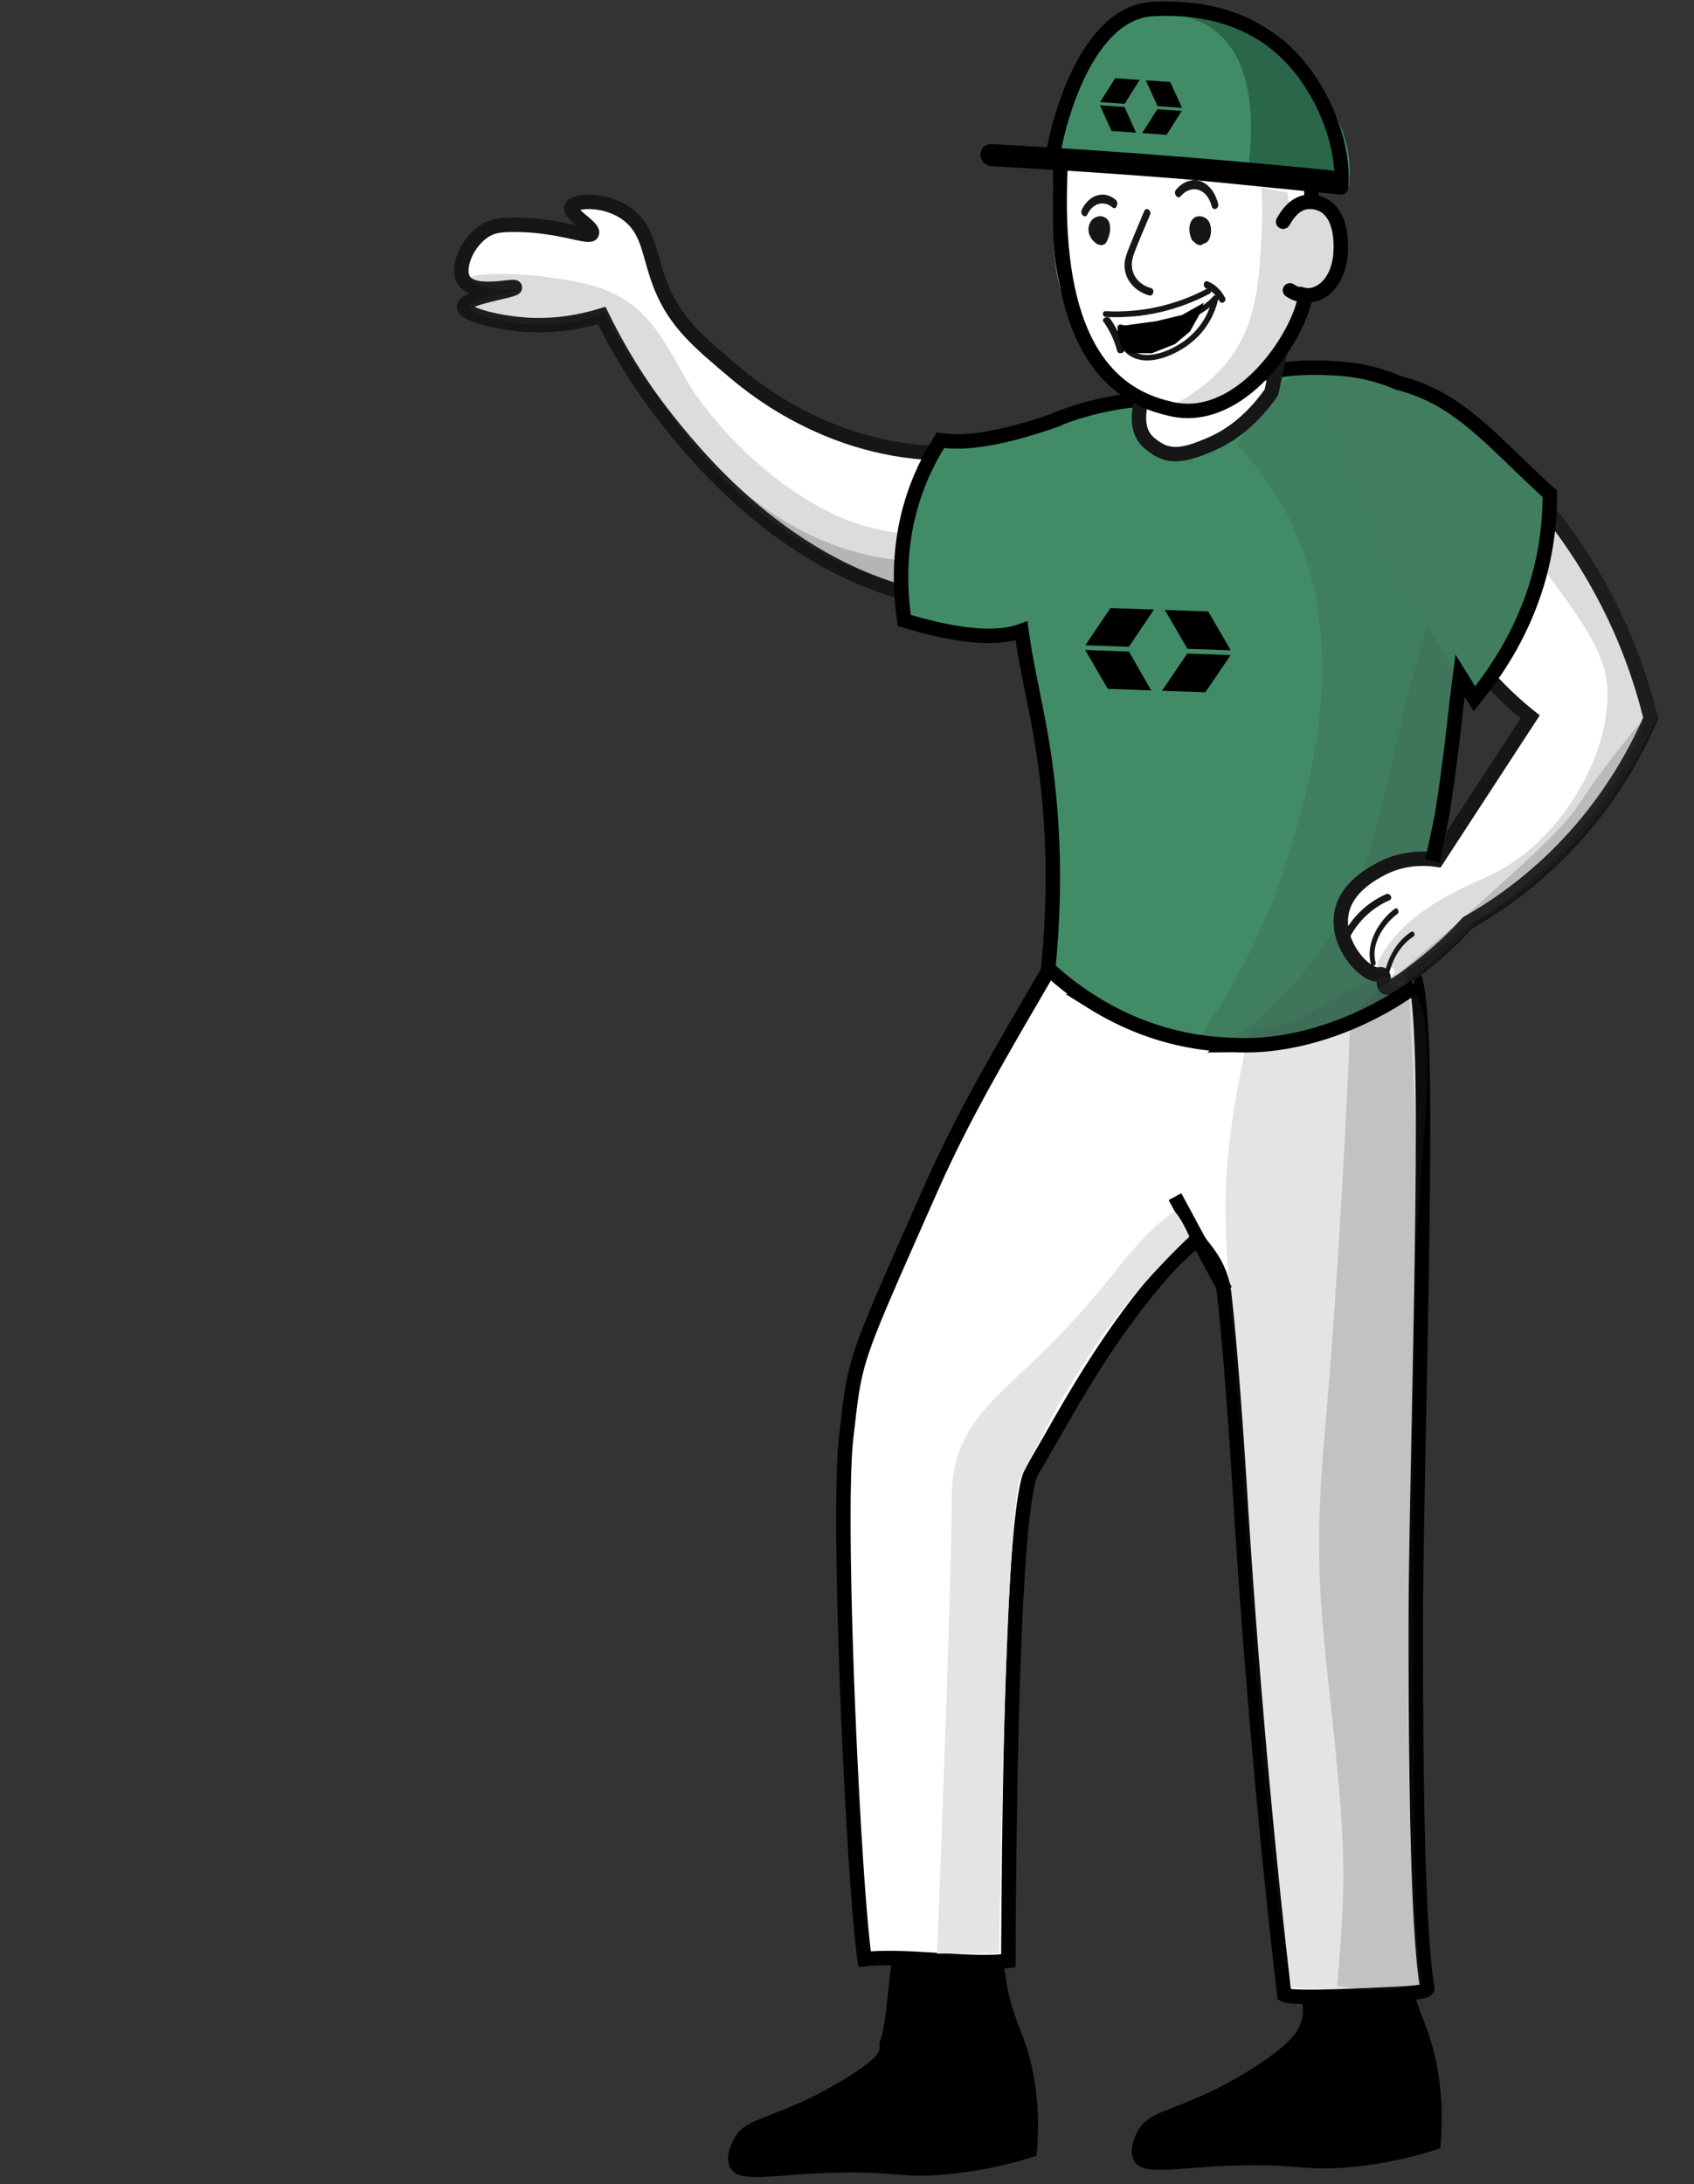
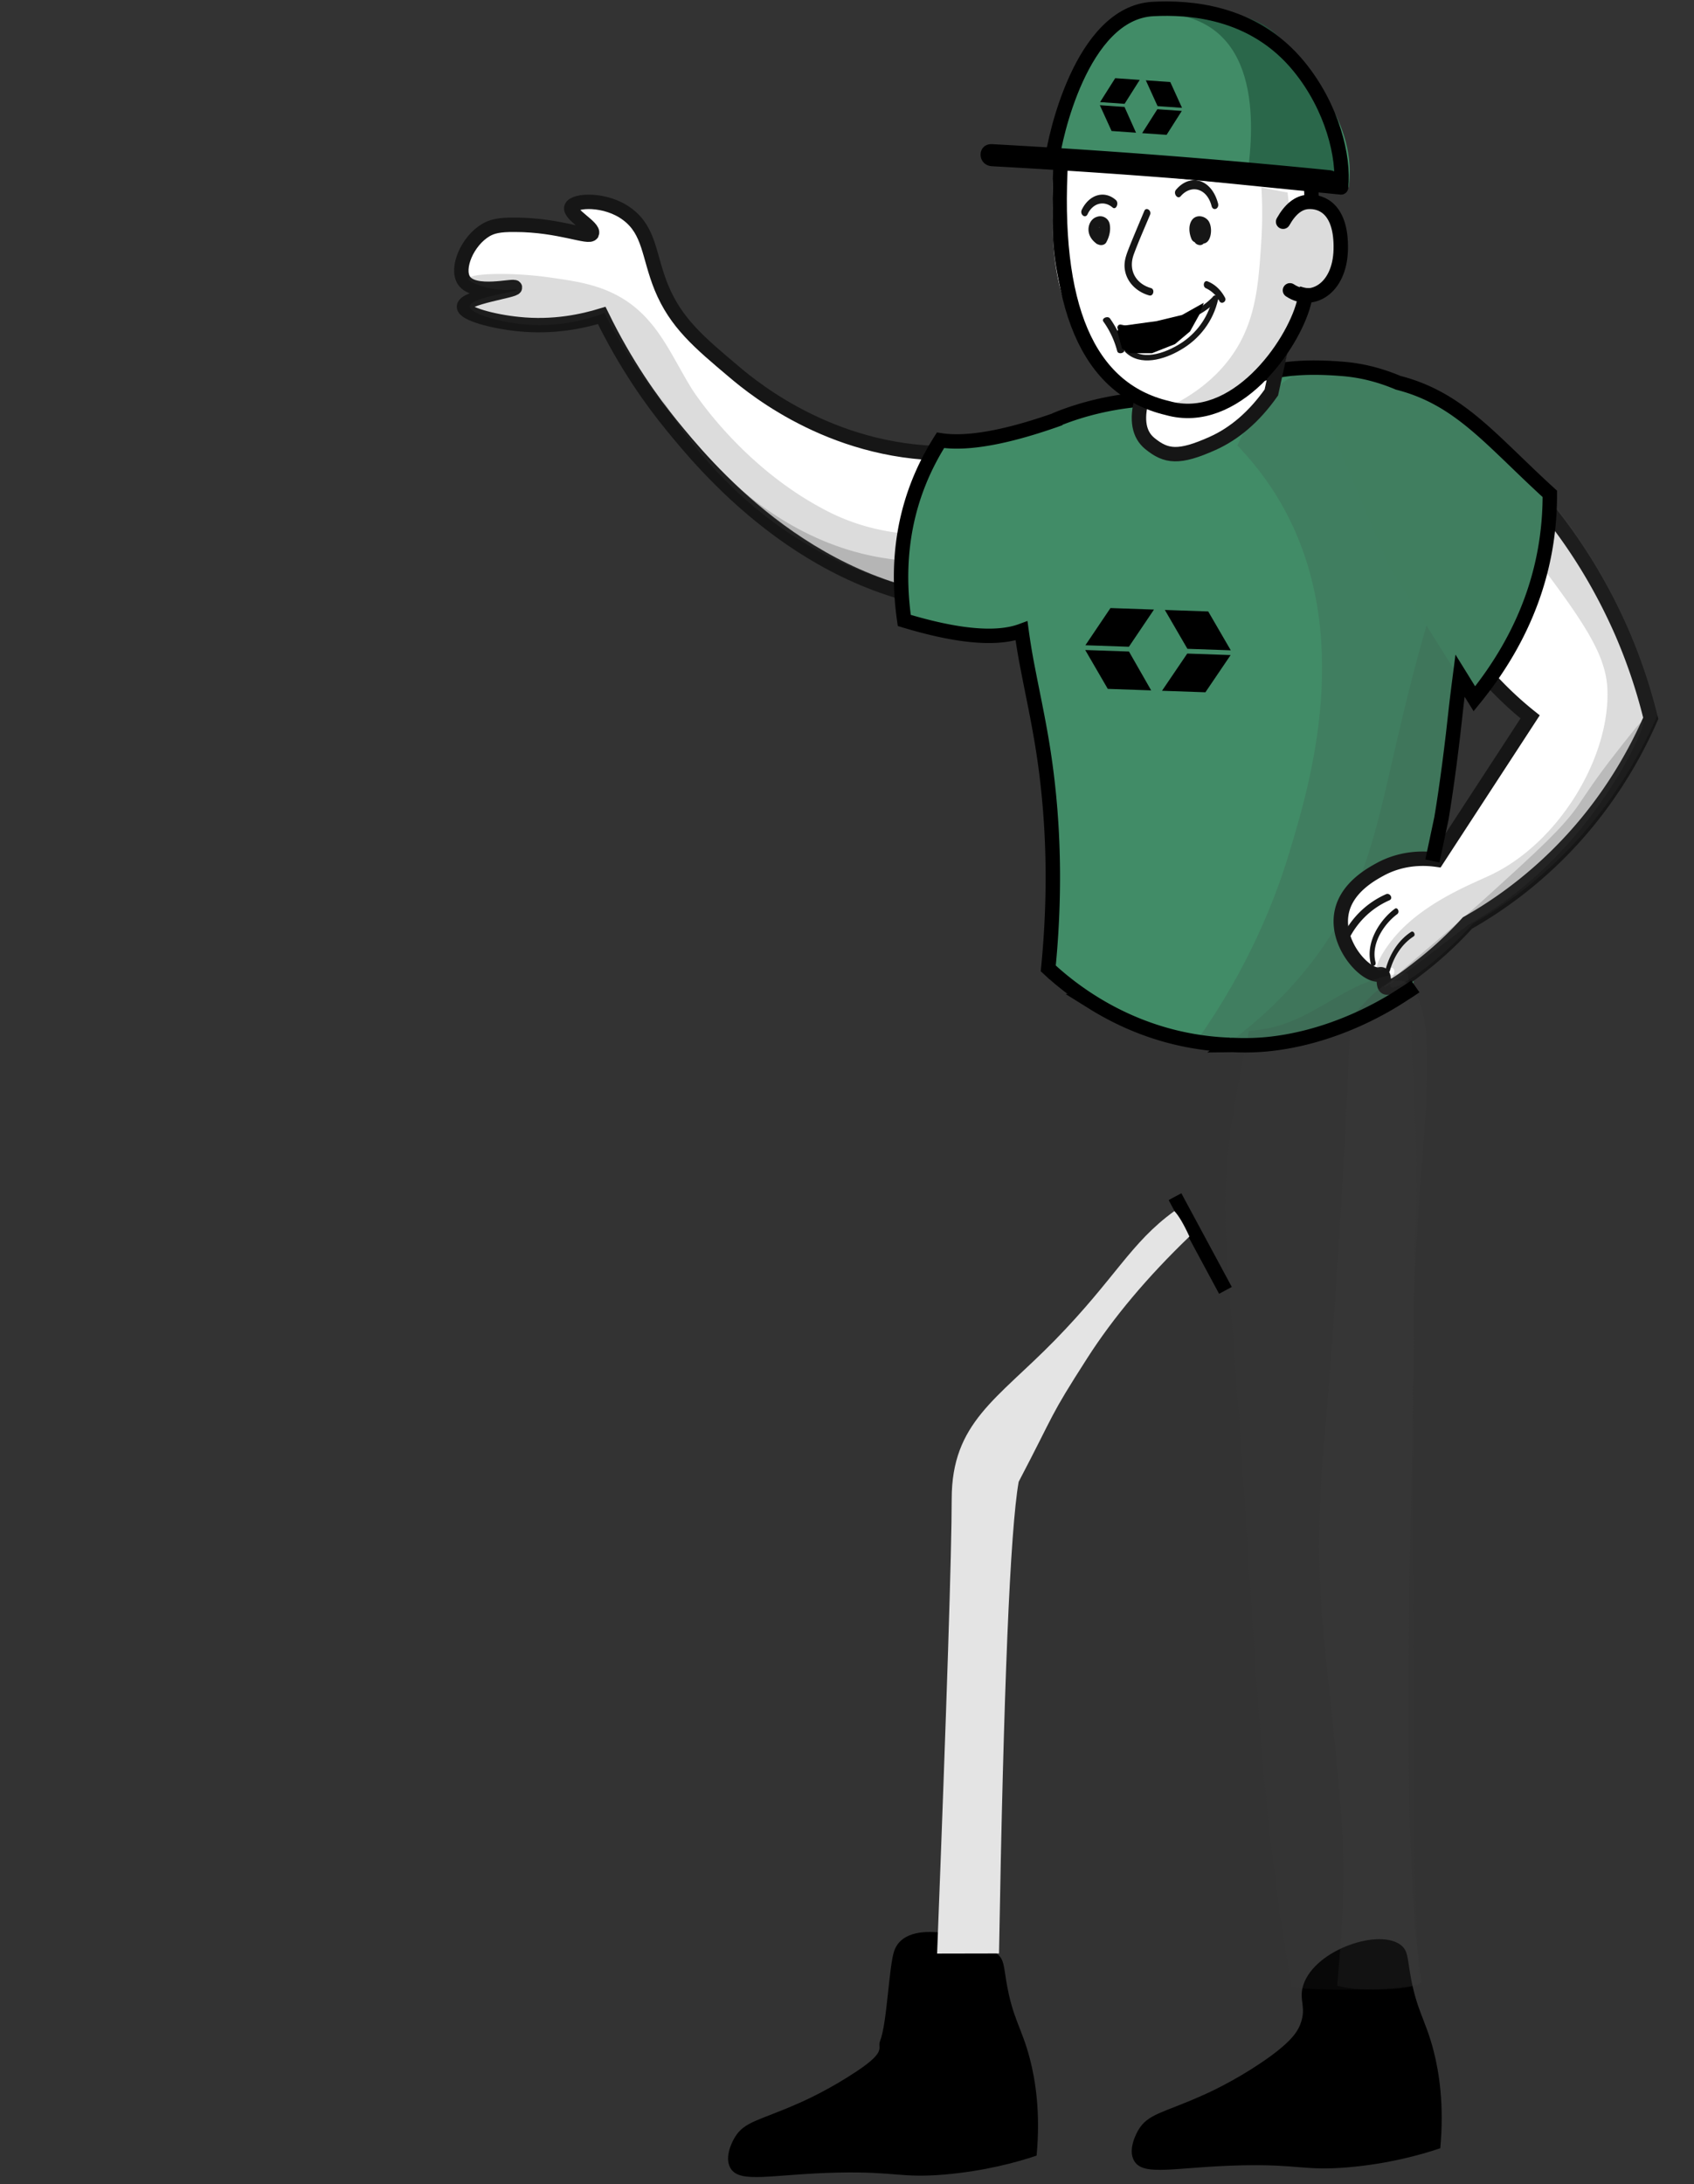
<svg xmlns="http://www.w3.org/2000/svg" width="235" height="303">
  <rect width="100%" height="100%" fill="#333333" stroke="none" />
  <g fill="none" fill-rule="evenodd">
    <path d="M124.044 270.647c-.738 2.154-.98 10.038-1.963 12.498-.413.995 1.034 1.33-3.206 4.165-3.764 2.51-7.15 4.053-8.153 4.479-5.393 2.394-7.49 2.479-8.823 4.762-.18.308-1.515 2.623-.555 4.228 1.319 2.195 5.775.801 14.939.599 8.017-.165 8.62.786 14.76.272 5.55-.481 9.964-1.687 12.76-2.625.553-5.975-.154-10.427-.938-13.452-1.165-4.443-2.385-5.458-3.274-10.776-.345-2.082-.331-2.94-1.143-3.648-2.904-2.497-12.735-5.373-14.404-.502ZM180.822 275.296c-.738 2.172.52 3.1-.463 5.579-.414 1.003-1.244 2.465-5.484 5.321-3.764 2.529-7.15 4.085-8.153 4.514-5.393 2.413-7.49 2.498-8.823 4.798-.18.311-1.515 2.644-.555 4.262 1.319 2.212 5.775.807 14.939.603 8.017-.166 8.62.793 14.76.274 5.55-.484 9.964-1.7 12.76-2.645.553-6.022-.154-10.507-.938-13.557-1.165-4.477-2.385-5.5-3.274-10.859-.345-2.098-.331-2.962-1.143-3.675-2.904-2.518-11.957.477-13.626 5.385Z" fill="#000" fill-rule="nonzero" />
-     <path d="M194.58 132.8c1.727 2.336 2.246 2.846 2.647 11.97.124 2.827.178 6.674.182 11.178v1.526c-.011 8.517-.18 19.107-.377 29.535l-.036 1.894c-.271 14.183-.579 27.814-.592 35.228-.002.716-.003 1.452-.003 2.204v2.305c.003 4.701.025 9.924.085 15.165l.016 1.31.018 1.31c.174 12.212.577 24.072 1.46 29.199l.012.073.006.048c.034.394-.347.686-5.72.907-1.309.054-3.786.18-6.308.264l-.689.022c-3.324.101-6.552.112-7.113-.228-3.635-30.966-5.53-59.639-6.098-68.886-.11-1.796-.229-3.641-.353-5.498l-.094-1.394c-.554-8.14-1.207-16.317-1.784-21.379-.396-3.465-1.983-5.467-3.737-7.599-1.625 1.29-3.39 2.94-5.274 5.136-8.61 10.032-14.013 20.943-17.71 27.01-1.552 2.988-2.345 18.183-2.76 33.769l-.046 1.765-.042 1.765c-.293 12.638-.355 24.945-.391 30.61-2.66.296-5.85.136-9.086-.062l-1.766-.11c-3.236-.197-6.427-.358-9.086-.06-1.568-10.965-3.863-61.175-2.552-72.383 1.31-11.208.729-9.604 11.615-34.2 4.947-11.192 10.127-19.727 20.09-36.825 4.353 3.562 8.181 6.828 11.501 9.83a17.717 17.717 0 0 1 4.302-4.797c7.72-6.048 23.005-8.034 29.684-.602Z" stroke="#000" stroke-width="2" fill="#FFF" fill-rule="nonzero" />
    <path d="M82.11 32.381c.362-.855-3.204-2.623-2.842-3.621.362-1.027 4.791-1.283 7.772.97 3.12 2.337 2.925 5.759 4.708 10.15 2.034 4.933 5.237 7.613 10.112 11.72 2.925 2.48 14.346 11.775 30.81 11.262 7.466-.228 13.706-2.423 18.33-4.733-.64 8.183-1.31 16.395-1.95 24.579-3.789.884-8.998 1.654-15.099 1.112-22.174-1.968-36.409-19.475-40.81-24.864-2.674-3.28-6.324-8.326-9.667-15.198-2.618.798-6.685 1.71-11.56 1.198-3.455-.343-7.577-1.426-7.55-2.424.028-1.312 7.132-2.196 7.076-2.652-.056-.4-5.655 1.17-7.076-.97-1.114-1.682.446-5.474 3.065-7.014.808-.456 1.727-.741 4.011-.713 6.184 0 10.335 1.968 10.67 1.198Z" stroke="#161616" stroke-width="2" fill="#FFF" fill-rule="nonzero" />
    <path d="M65 38.665c.082-.756 6.04-.952 11.505-.14 2.95.42 5.82.84 8.525 2.157 5.903 2.83 7.843 8.237 10.903 13.196 0 0 6.859 11.01 19.128 17.174 12.188 6.107 26.096 2.017 33.939-1.233l-.902 12.103c-7.241 1.513-13.034 1.149-16.75.616-20.686-2.997-33.666-19.303-38.83-25.775a81.418 81.418 0 0 1-8.663-13.335c-2.705 1.008-6.722 2.045-11.504 1.54-3.306-.364-7.214-1.484-7.187-2.465.055-1.26 6.64-2.017 6.586-2.297-.028-.14-1.886.28-4.181-.308-.902-.224-2.596-.813-2.569-1.233Z" fill="#3D3D3D" fill-rule="nonzero" opacity=".18" />
    <path d="M127.712 77.848c9.781.138 17.343-3.722 21.288-6.176-.137 3.53-.301 7.03-.438 10.56-5.425.91-14.932 1.681-25.781-1.82C103.137 74.098 93.493 58.384 91 54c.795 1.434 13.699 23.545 36.712 23.848Z" fill="#3D3D3D" fill-rule="nonzero" opacity=".24" />
    <path d="M159.29 55.246c-.907.056-3.958.196-7.861 1.178a37.263 37.263 0 0 0-5.003 1.627c-1.841 3.816-4.205 9.707-5.085 17.17-1.264 10.631 1.265 17.476 2.996 28.053 1.182 7.265 2.144 17.786.825 31.083 2.804 2.609 10.115 8.696 21.22 10.267 15.722 2.245 27.266-6.227 29.657-8.05a956.788 956.788 0 0 0 4.068-28.335A934.897 934.897 0 0 0 205 60.773c-7.614-7.322-14.21-9.286-18.856-9.679-8.933-.785-17.014 3.59-26.854 4.152Z" fill="#418C67" fill-rule="nonzero" />
    <path d="M171.66 61.8c1.72 1.807 4.08 4.545 6.188 8.272 10.128 17.9 3.857 38.792 1.055 48.052-1.943 6.494-5.633 16.008-12.903 26.285 2.775.48 6.273.845 10.267.367 8.802-1.054 16.198-5.339 19.638-7.936 2.609-15.077 4.621-31.922 6.328-48.715 1.009-9.931 2.212-18.28 2.767-27.624-1.082-1.073-2.793-3.422-5.037-4.63-3.718-2.002-9.098-4.49-15.566-4.856-8.121-.459-12.21 9.656-12.736 10.785Z" fill="#3D3D3D" fill-rule="nonzero" opacity=".17" />
    <path d="M204 68c-1.439 3.942-3.668 10.228-5.925 18.113-6.716 23.13-6.236 33.055-14.39 44.992-2.483 3.64-6.66 8.795-13.685 13.895a47.549 47.549 0 0 0 14.22-2.288c5.192-1.682 9.17-3.943 11.88-5.79a464.34 464.34 0 0 0 5.586-37.273C202.843 88.566 203.605 77.98 204 68Z" fill="#3D3D3D" fill-rule="nonzero" opacity=".11" />
    <path d="M198.75 56a74.447 74.447 0 0 1 14.637 13.147c5.54 6.474 9.155 13.004 11.566 18.485A74.943 74.943 0 0 1 229 99.642c-2.554 5.821-7.347 14.396-16.187 21.921a58.966 58.966 0 0 1-9.241 6.474 50.82 50.82 0 0 1-6.458 5.991c-1.837 1.448-4.334 3.38-4.908 2.896-.459-.397.058-1.959-.803-1.76-1.808.426-5.97-3.89-5.338-8.263.516-3.663 4.161-5.622 5.395-6.303 3.387-1.846 6.687-1.505 7.893-1.335 4.305-6.616 8.61-13.203 12.915-19.82a48.298 48.298 0 0 1-4.42-4.003c-1.98-2.016-7.548-7.752-10.217-15.617-3.588-10.563-.287-20.302 1.12-23.823Z" stroke="#161616" stroke-width="2" fill="#FFF" fill-rule="nonzero" />
    <path d="M186.886 130.759c1.19-2.646 3.22-4.71 5.859-5.872.58-.258.064-1.096-.483-.838a12.2 12.2 0 0 0-6.213 6.226c-.258.548.58 1.032.837.484ZM190.818 133.482c-.692-2.682 1.34-5.45 3.015-6.676.38-.285.045-1.027-.335-.742-1.943 1.427-4.131 4.565-3.327 7.647.134.513.781.285.647-.229Z" fill="#161616" fill-rule="nonzero" />
    <path d="M198.367 60.056a160.357 160.357 0 0 1 13.467 15.767c7.278 9.684 10.888 14.54 11.146 19.653.458 9.483-6.676 21.337-16.074 25.85-2.722 1.314-9.8 3.97-13.869 9.17-1.174 1.485-2.378 3.542-1.948 3.999.373.37 1.748-.6 2.206-.143.545.542-.773 2.2-.4 2.57.458.458 3.008-1.17 5.587-3.227a50.215 50.215 0 0 0 5.845-5.57 58.36 58.36 0 0 0 8.567-5.942c9.37-7.798 14.413-16.91 17.106-23.137a81.387 81.387 0 0 0-3.238-9.826c-4.756-11.797-11.117-19.424-13.209-21.823-3.008-3.485-7.536-8.027-13.868-12.397-.458 1.685-.888 3.37-1.318 5.056Z" fill="#3D3D3D" fill-rule="nonzero" opacity=".18" />
    <path d="M224.093 104.539c-2.714 3.449-4.1 5.646-5.23 7.287-2.15 3.059-5.344 5.98-11.762 11.82-2.29 2.085-5.4 4.867-9.217 8.065-4.015 3.42-5.966 5.173-5.881 5.284.113.14 3.986-2.753 11.648-8.677 1.442-.834 3.478-2.058 5.768-3.782 13.176-9.93 19.085-24.197 18.547-24.53-.226-.112-1.441 1.418-3.873 4.533Z" fill="#3D3D3D" fill-rule="nonzero" opacity=".21" />
    <path d="M173.278 142.984c-3.216 14.948-3.641 21.302-3.055 31.235.232 3.939.623 8.44 1.062 14.264 3.003 39.814 3.055 59.491 7.91 87.146 1.31.477 16.385.685 17.805-.578-1.201-6.204-.92-73.308-.92-95.968.702-19.617.67-16.286-.763-44.083-9.037.421-13.03 7.563-22.039 7.984Z" fill="#3D3D3D" fill-rule="nonzero" opacity=".14" />
    <path d="M187.322 140.896c-.307 10.684-1.885 39.514-3.5 57.255-1.82 19.993-.275 27.394 1.331 43.494 1.41 14.133 1.642 19.305.346 33.812 3.621 1 10.903.484 11.772-.458-3.156-18.133-1.456-65.392-1.075-88.72-.543-21.275 4.784-44.494-.688-49.656-3.03-2.859-7.868 5.099-8.186 4.273Z" fill="#3D3D3D" fill-rule="nonzero" opacity=".2" />
    <path stroke="#000" stroke-width="2" d="m170 179-7-13" />
    <path d="M146.347 185.901c-8.027 8.222-14.323 11.419-14.323 22.05 0 7.088-.675 28.105-2.024 63.049l8.589-.017c.634-36.896 1.543-58.706 2.726-65.43 5.246-10.016 4.116-8.732 9.528-17.173 3.608-5.627 8.327-11.243 14.157-16.849-.81-1.763-1.507-2.94-2.089-3.531-6.115 4.43-8.14 9.274-16.564 17.901Z" fill="#E4E4E4" />
    <path d="m179 47-1.717 7.447c-2.465 3.331-5.327 5.69-8.586 7.076-4.887 2.08-6.727 1.856-9.113 0-1.591-1.239-1.983-3.287-1.177-6.145L179 47Z" fill="#FFF" />
    <path d="M186.404 52c13.95.405 18.304 7.192 28.596 16.417.034 10.393-3.527 19.92-10.685 28.583l-11.59-18.425-6.379-14.995c-3.147-7.614-3.128-11.475.058-11.58Z" fill="#407E5F" />
    <path d="M147 58c-7.247 2.579-12.755 3.577-16.525 2.995-4.692 7.362-6.368 15.654-5.029 24.877 7.538 2.268 13.026 2.723 16.464 1.365-.803-11.737.893-21.482 5.09-29.237Z" fill="#418C67" />
    <path d="M196.343 136.833c-.54.376-1.133.768-1.776 1.17l-.311.203-.656.414c-3.95 2.444-10.08 5.32-17.105 6.157-1.66.197-3.234.25-4.707.21l-.79-.03-.46.006.032-.024a37.28 37.28 0 0 1-3.938-.35c-6.038-.854-10.953-3.041-14.633-5.278l-.697-.434a40.93 40.93 0 0 1-1.3-.862l-.602-.424-.29-.21-.555-.413-.524-.403-.491-.391-.46-.377-.426-.36-.394-.342-.69-.62a41.47 41.47 0 0 1-.151-.14c.645-6.499.744-12.333.539-17.447l-.06-1.317c-.034-.651-.072-1.29-.115-1.915l-.09-1.235-.05-.606-.106-1.184-.056-.58-.12-1.134-.062-.555-.13-1.083-.137-1.048-.142-1.014-.146-.979-.15-.944c-.218-1.335-.45-2.61-.685-3.84l-.354-1.816-.695-3.476-.328-1.683a88.34 88.34 0 0 1-.82-4.97c-3.446 1.276-8.868.795-16.266-1.442-1.338-9.266.337-17.596 5.025-24.991 3.66.567 8.96-.363 15.898-2.791l.29-.104.024-.047.415-.167.482-.185.545-.199.295-.103.634-.213.688-.217c.239-.073.486-.146.74-.219l.79-.216.412-.106.768-.185.744-.164.716-.144c.117-.023.233-.044.348-.065l.67-.118.639-.1.306-.045.584-.08.277-.034.772-.085.675-.063.391-.03.969-.063c4.518-.28 7.503-.96 9.977-1.702l.728-.223 1.047-.338 1.679-.553.666-.211.672-.203c2.935-.857 6.213-1.412 12.077-.917 2.14.181 4.694.695 7.571 1.912 5.395 1.377 9.116 4.201 13.168 7.955l.844.79 1.292 1.232 2.727 2.624.967.917 1 .938c.34.316.687.634 1.041.956.034 10.336-3.455 19.812-10.466 28.426l-1.99-3.211-.216 1.68-.2 1.62-.092.783-.459 4.095-.257 2.121-.24 1.888-.268 1.996-.291 2.049-.231 1.537-.16 1.012-.162.994-1.258 5.931" stroke="#000" stroke-width="2" />
    <path d="m178 47-1.635 7.447c-2.348 3.331-5.074 5.69-8.177 7.076-4.655 2.08-6.407 1.856-8.68 0-1.515-1.239-1.888-3.287-1.12-6.145L178 47Z" stroke="#161616" stroke-width="2" />
    <path d="M146.642 21.98c-.675 1.702-.641 3.718-.641 7.782 0 2.884.033 6.914 1.485 11.674 1.113 3.682 2.193 7.365 5.535 10.63.945.939 5.029 4.934 10.8 4.934 1.114 0 2.059-.139 2.666-.278.27 1.042 9.653-6.115 9.754-6.67 1.114-1.46 2.295-3.37 3.308-5.698.506-1.147.877-2.224 1.215-3.231.506.139 1.518.313 2.497-.174 1.046-.556 1.418-1.633 1.856-2.953.642-1.945 1.35-4.134.473-6.08-.844-1.841-2.16-1.424-3.308-3.126-1.755-2.537-.033-5.108-.742-7.887-1.08-4.273-7.088-6.114-9.416-6.844-9.552-2.918-22.512.347-25.482 7.921Z" fill="#FFF" fill-rule="nonzero" />
    <path d="M146.165 27.797c-.021.215-.04.431-.057.647-.452 5.737.521 11.546 2.89 16.77 2.082 4.582 5.393 9.128 10.172 10.947 4.881 1.854 10.48.49 14.542-2.658 4.13-3.218 6.724-8.01 8.26-13.01.205-.63-.785-.91-.99-.28-1.467 4.756-3.925 9.338-7.85 12.416-4.063 3.147-9.763 4.476-14.508 2.168-4.267-2.063-7.134-6.365-8.978-10.667-2.126-4.929-2.936-10.307-2.518-15.642.018-.23.486-5.776.508-6.006.069-.665-.92-.63-.988.034l-.483 5.28Z" fill="#161616" fill-rule="nonzero" />
    <path d="M158.743 29.263c-.707 1.689-1.414 3.343-2.09 5.032-.339.88-.708 1.759-.646 2.78.154 2.075 1.752 3.447 3.413 3.905.584.176.83-.845.246-1.02-1.999-.564-3.229-2.393-2.368-4.715.677-1.83 1.476-3.624 2.245-5.454.246-.598-.554-1.126-.8-.528ZM152.982 32.995c-.297-.25-.496-.57-.545-.891a.74.74 0 0 1 0-.463c0-.107.248-.428.248-.5-.1 0-.15.036-.248.036.05.107.05.214.05.321v.535a3.28 3.28 0 0 1-.447 1.318c.397-.071.843-.142 1.24-.25-.496-.32-.695-.64-.645-1.14.1-.677-1.387-.677-1.486 0-.1.713.297 1.426 1.09 1.89.446.284 1.04.142 1.238-.25.446-.82.644-1.747.446-2.602a1.341 1.341 0 0 0-1.734-.926c-.842.25-1.189 1.104-1.189 1.746 0 .713.347 1.39 1.04 1.924.545.535 1.586-.25.942-.748ZM166.74 32.876c-.137-.306-.228-.574-.228-.88 0-.152.046-.305.091-.458 0-.038.046-.115.046-.153.092-.115.046-.115-.183 0 0 .038.092.23.092.306 0 .153 0 .305-.046.458-.092.344-.275.65-.504.918l1.1.114c-.55-.65-.505-1.414.09-2.064l-1.098.115c.458.459.137 1.147-.412 1.376.32.115.687.23 1.007.344a3.115 3.115 0 0 1-.275-.917c0-.191.046-.383.046-.574 0-.076.046-.114.046-.19-.137-.154-.183-.192-.092-.077.138.306.23.535.183.879 0 .153-.091.382-.091.497 0 .076-.046.114-.046.19.32-.037.366-.114.183-.267-.503-.611-1.694-.038-1.19.574.503.611 1.602 1.146 2.198.267.457-.726.457-1.987 0-2.675-.504-.727-1.695-.956-2.29-.153-.55.764-.412 1.91-.046 2.714.184.344.596.535 1.008.344 1.42-.612 1.694-2.18.687-3.173-.321-.306-.825-.153-1.1.115-.824.917-.87 2.255-.091 3.21.229.268.778.42 1.099.115.824-.879 1.694-2.943.046-3.593-.733-.267-1.374.115-1.603.688-.32.726-.32 1.53.046 2.217.366.688 1.694.42 1.328-.267ZM154.789 27.74c-1.604-1.4-3.702-.74-4.72 1.36-.308.66.494 1.277.802.618.74-1.565 2.283-1.936 3.455-.947.494.453.957-.618.463-1.03ZM163.795 27.215c1.426-1.652 3.629-1.143 4.28 1.355.186.763 1.086.424.9-.338-.9-3.43-3.878-4.236-5.832-1.906-.434.508.217 1.397.652.89Z" fill="#161616" fill-rule="nonzero" />
    <path d="M174.99 26a61.766 61.766 0 0 1 0 7.18c-.341 5.325-.615 9.913-2.907 14.221-2.873 5.36-7.8 8.162-11.083 9.563 1.574.105 4.105.035 7.013-.946a18.192 18.192 0 0 0 5.37-2.872c1.903-.876.474-.146 2.36-1.436a55.34 55.34 0 0 0 2.087-3.818 64.388 64.388 0 0 0 3.045-6.83c.444.175 1.744.63 2.907 0 1.3-.701 1.608-2.277 1.882-3.713.273-1.506 1.026-5.535-1.3-7.286-.958-.735-2.634-1.226-3.968-.49-.719.42-1.095 1.05-1.3 1.436-.171-1.436-.308-2.872-.48-4.308-1.196-.21-2.428-.456-3.625-.701Z" fill="#DCDCDC" fill-rule="nonzero" />
-     <path d="M153.363 43.964c5.027.253 9.92-.833 14.44-3.223.439-.217.068-.941-.37-.688-4.387 2.318-9.178 3.368-14.037 3.114-.54-.036-.506.76-.033.797Z" fill="#161616" fill-rule="nonzero" />
    <path d="M153.067 44.606a12.398 12.398 0 0 1 1.92 4.11c.138.5 1.098.285 1.007-.215-.366-1.5-1.052-2.966-2.012-4.323-.32-.43-1.235 0-.915.428Z" fill="#161616" fill-rule="nonzero" />
    <path d="M156.11 48.842c2.071 2.04 5.421 1.02 7.631-.28 2.66-1.513 4.593-4.046 5.25-7.07.103-.493-.657-.704-.76-.212-.553 2.498-1.969 4.608-4.04 6.085-1.97 1.372-5.526 2.92-7.53.915-.344-.352-.897.21-.552.562Z" fill="#161616" fill-rule="nonzero" />
    <path d="M155.288 45.764c2.46.605 5.28-.067 7.63-.74 2.279-.638 4.376-1.68 5.968-3.362.361-.37-.217-.908-.58-.538-1.518 1.58-3.435 2.556-5.604 3.16-2.206.606-4.919 1.312-7.197.74-.506-.1-.723.64-.217.74Z" fill="#161616" fill-rule="nonzero" />
    <path d="M167.32 39.998a4.061 4.061 0 0 1 1.844 1.767c.28.544 1.082.045.762-.498-.562-1.042-1.364-1.813-2.366-2.22-.561-.272-.802.725-.24.951Z" fill="#161616" fill-rule="nonzero" />
    <path d="M147.06 21.966c.247-2.405.996-10.451 5.524-15.484 5.907-6.55 14.256-7.066 22.745-1.515C181.98 9.334 188.303 17.414 187.1 26c-13.334-1.332-26.669-2.665-40.04-4.034Z" fill="#418C67" fill-rule="nonzero" />
    <path d="M163.373 2.065c12.404 2.262 10.301 17.768 9.57 23.062 5.846.7 7.19.173 13.036.873.25-1.325.405-3.287.19-5.57 0 0-1.563-4.11-3.701-7.902-1.529-2.71-4.023-7.446-7.453-9.23-6.169-3.21-15.494-1.935-11.642-1.233Z" fill="#21573D" fill-rule="nonzero" opacity=".69" />
    <path fill="#161616" d="m181.824 29 .176-2.969-.88-.031-.12 2.953z" />
    <path d="M192.796 134.695c.594-2.099 1.736-3.785 3.306-4.798.345-.225-.02-.852-.344-.629-1.646 1.07-2.9 2.888-3.506 5.089-.13.436.414.774.544.338Z" fill="#161616" fill-rule="nonzero" />
    <path d="M147.184 22c-1.23 20.444 3.692 31.979 14.766 34.604 9.394 2.65 17.356-8.647 18.906-14.499 1.034-3.9 1.367-9.568 1-17.003L147.184 22Z" stroke="#000" stroke-width="2" />
    <path d="M146 21.966c.248-2.405 3.934-20.213 13.968-20.718 4.84-.243 13.884.186 20.254 8 4.61 5.654 6.272 12.537 5.818 16.752-13.335-1.332-26.67-2.665-40.04-4.034Z" stroke="#000" stroke-width="2" stroke-linejoin="round" />
    <path fill="#000" d="m155 45.971.644 2.372 1.005.657h3.154l3.193-1.265 2.093-1.764 1.264-2.281L167 42l-3.014 1.69-3.527.853-5.196.713z" />
    <path d="M180.62 39.807c.449.172 1.97.411 3.143-.206 1.311-.686 1.622-2.228 1.898-3.634.276-1.474 1.035-5.417-1.312-7.13-.966-.72-2.656-1.2-4.002-.48-.725.41-1.104 1.028-1.311 1.405-.173-1.406-3.039 8.972 1.584 10.045Z" fill="#DCDCDC" fill-rule="nonzero" />
    <path d="M178 30.758c.983-1.752 2.136-2.668 3.46-2.75 1.984-.122 4.66 1.087 4.536 6.593-.125 5.506-4.063 7.659-7.047 5.674" stroke="#000" stroke-width="2" stroke-linecap="round" stroke-linejoin="round" />
    <path d="M137.649 23.063c15.647.852 31.258 2.044 46.794 3.61 2.118.205 2.118-2.86 0-3.065a1025.478 1025.478 0 0 0-46.794-3.61c-2.156-.103-2.156 2.963 0 3.065Z" fill="#000" fill-rule="nonzero" />
    <g fill="#000">
      <path d="m154.05 84.348 6.037.21-3.481 5.161-6.036-.21zM167.61 84.821l-6.018-.21 3.131 5.391 6.018.21zM153.677 95.56l6.019.21-3.08-5.39-6.07-.212zM167.22 96.032l-6.02-.21 3.5-5.16 6.018.21z" />
    </g>
    <g fill="#000">
      <path d="m154.706 10.846 3.402.238-2.1 3.317-3.401-.238zM162.348 11.38l-3.392-.237 1.627 3.578 3.392.237zM154.204 18.172l3.392.238-1.599-3.577-3.42-.239zM161.835 18.706l-3.391-.237 2.11-3.317 3.39.237z" />
    </g>
  </g>
</svg>